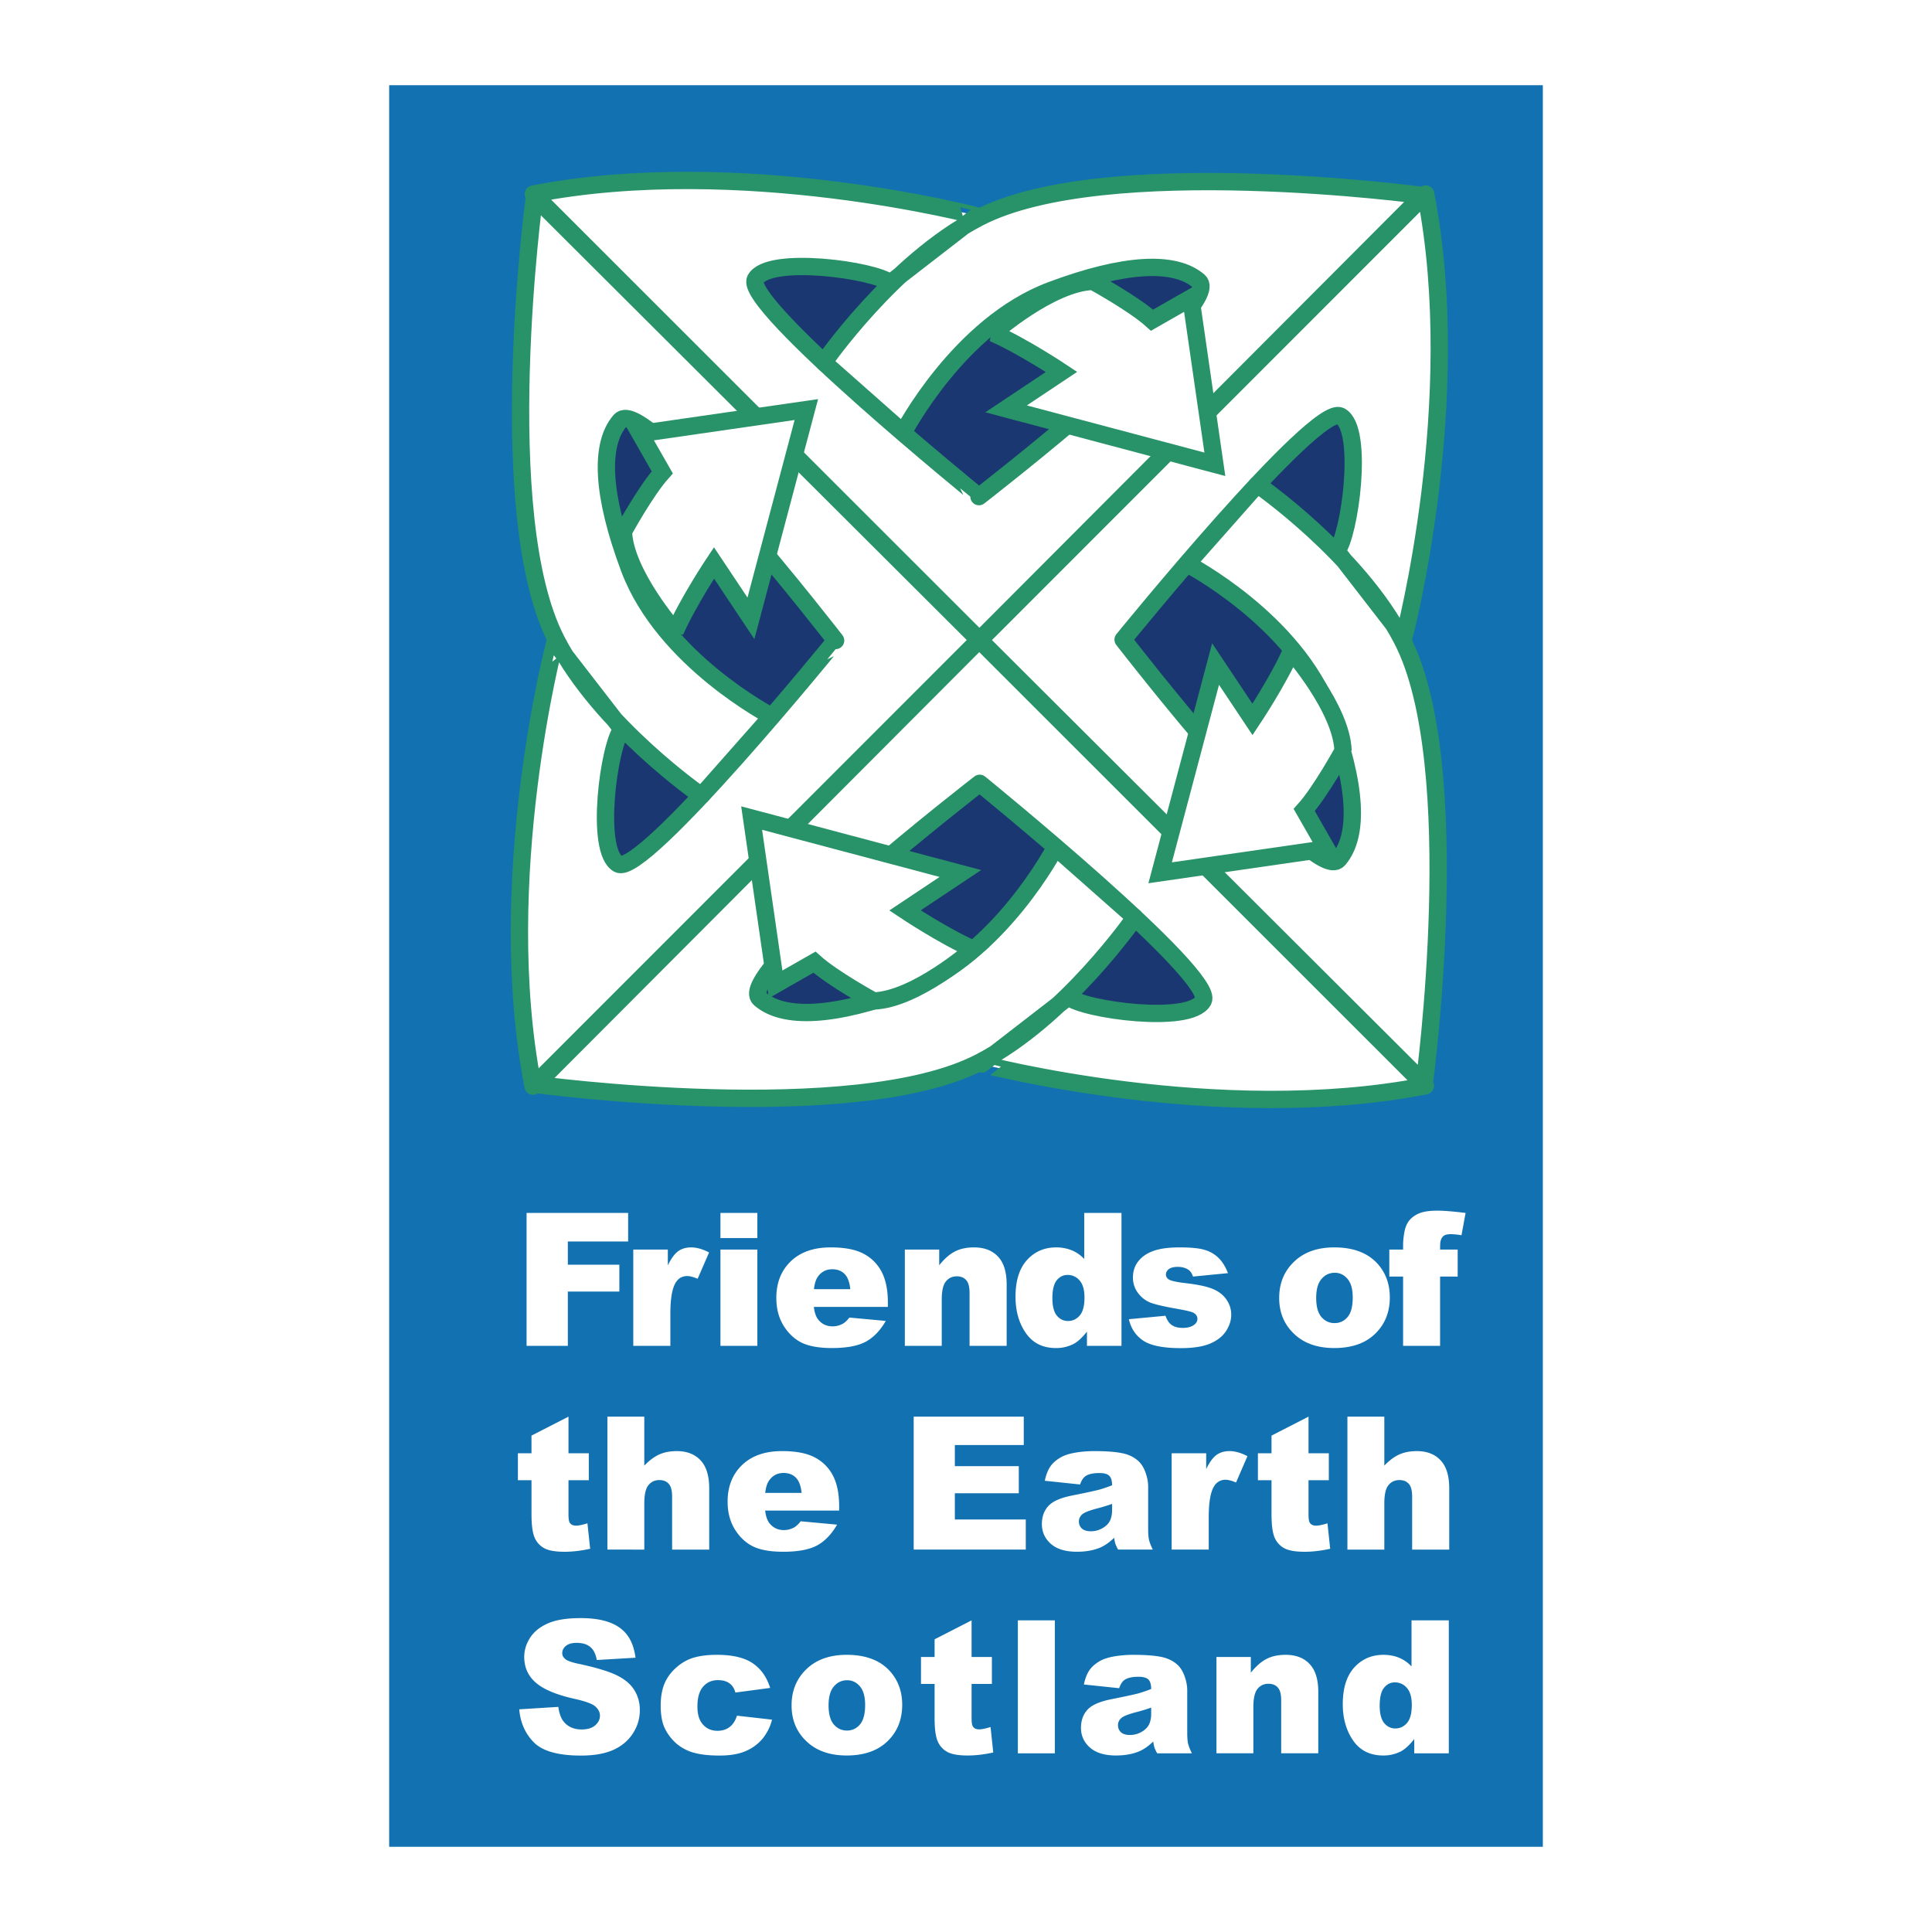
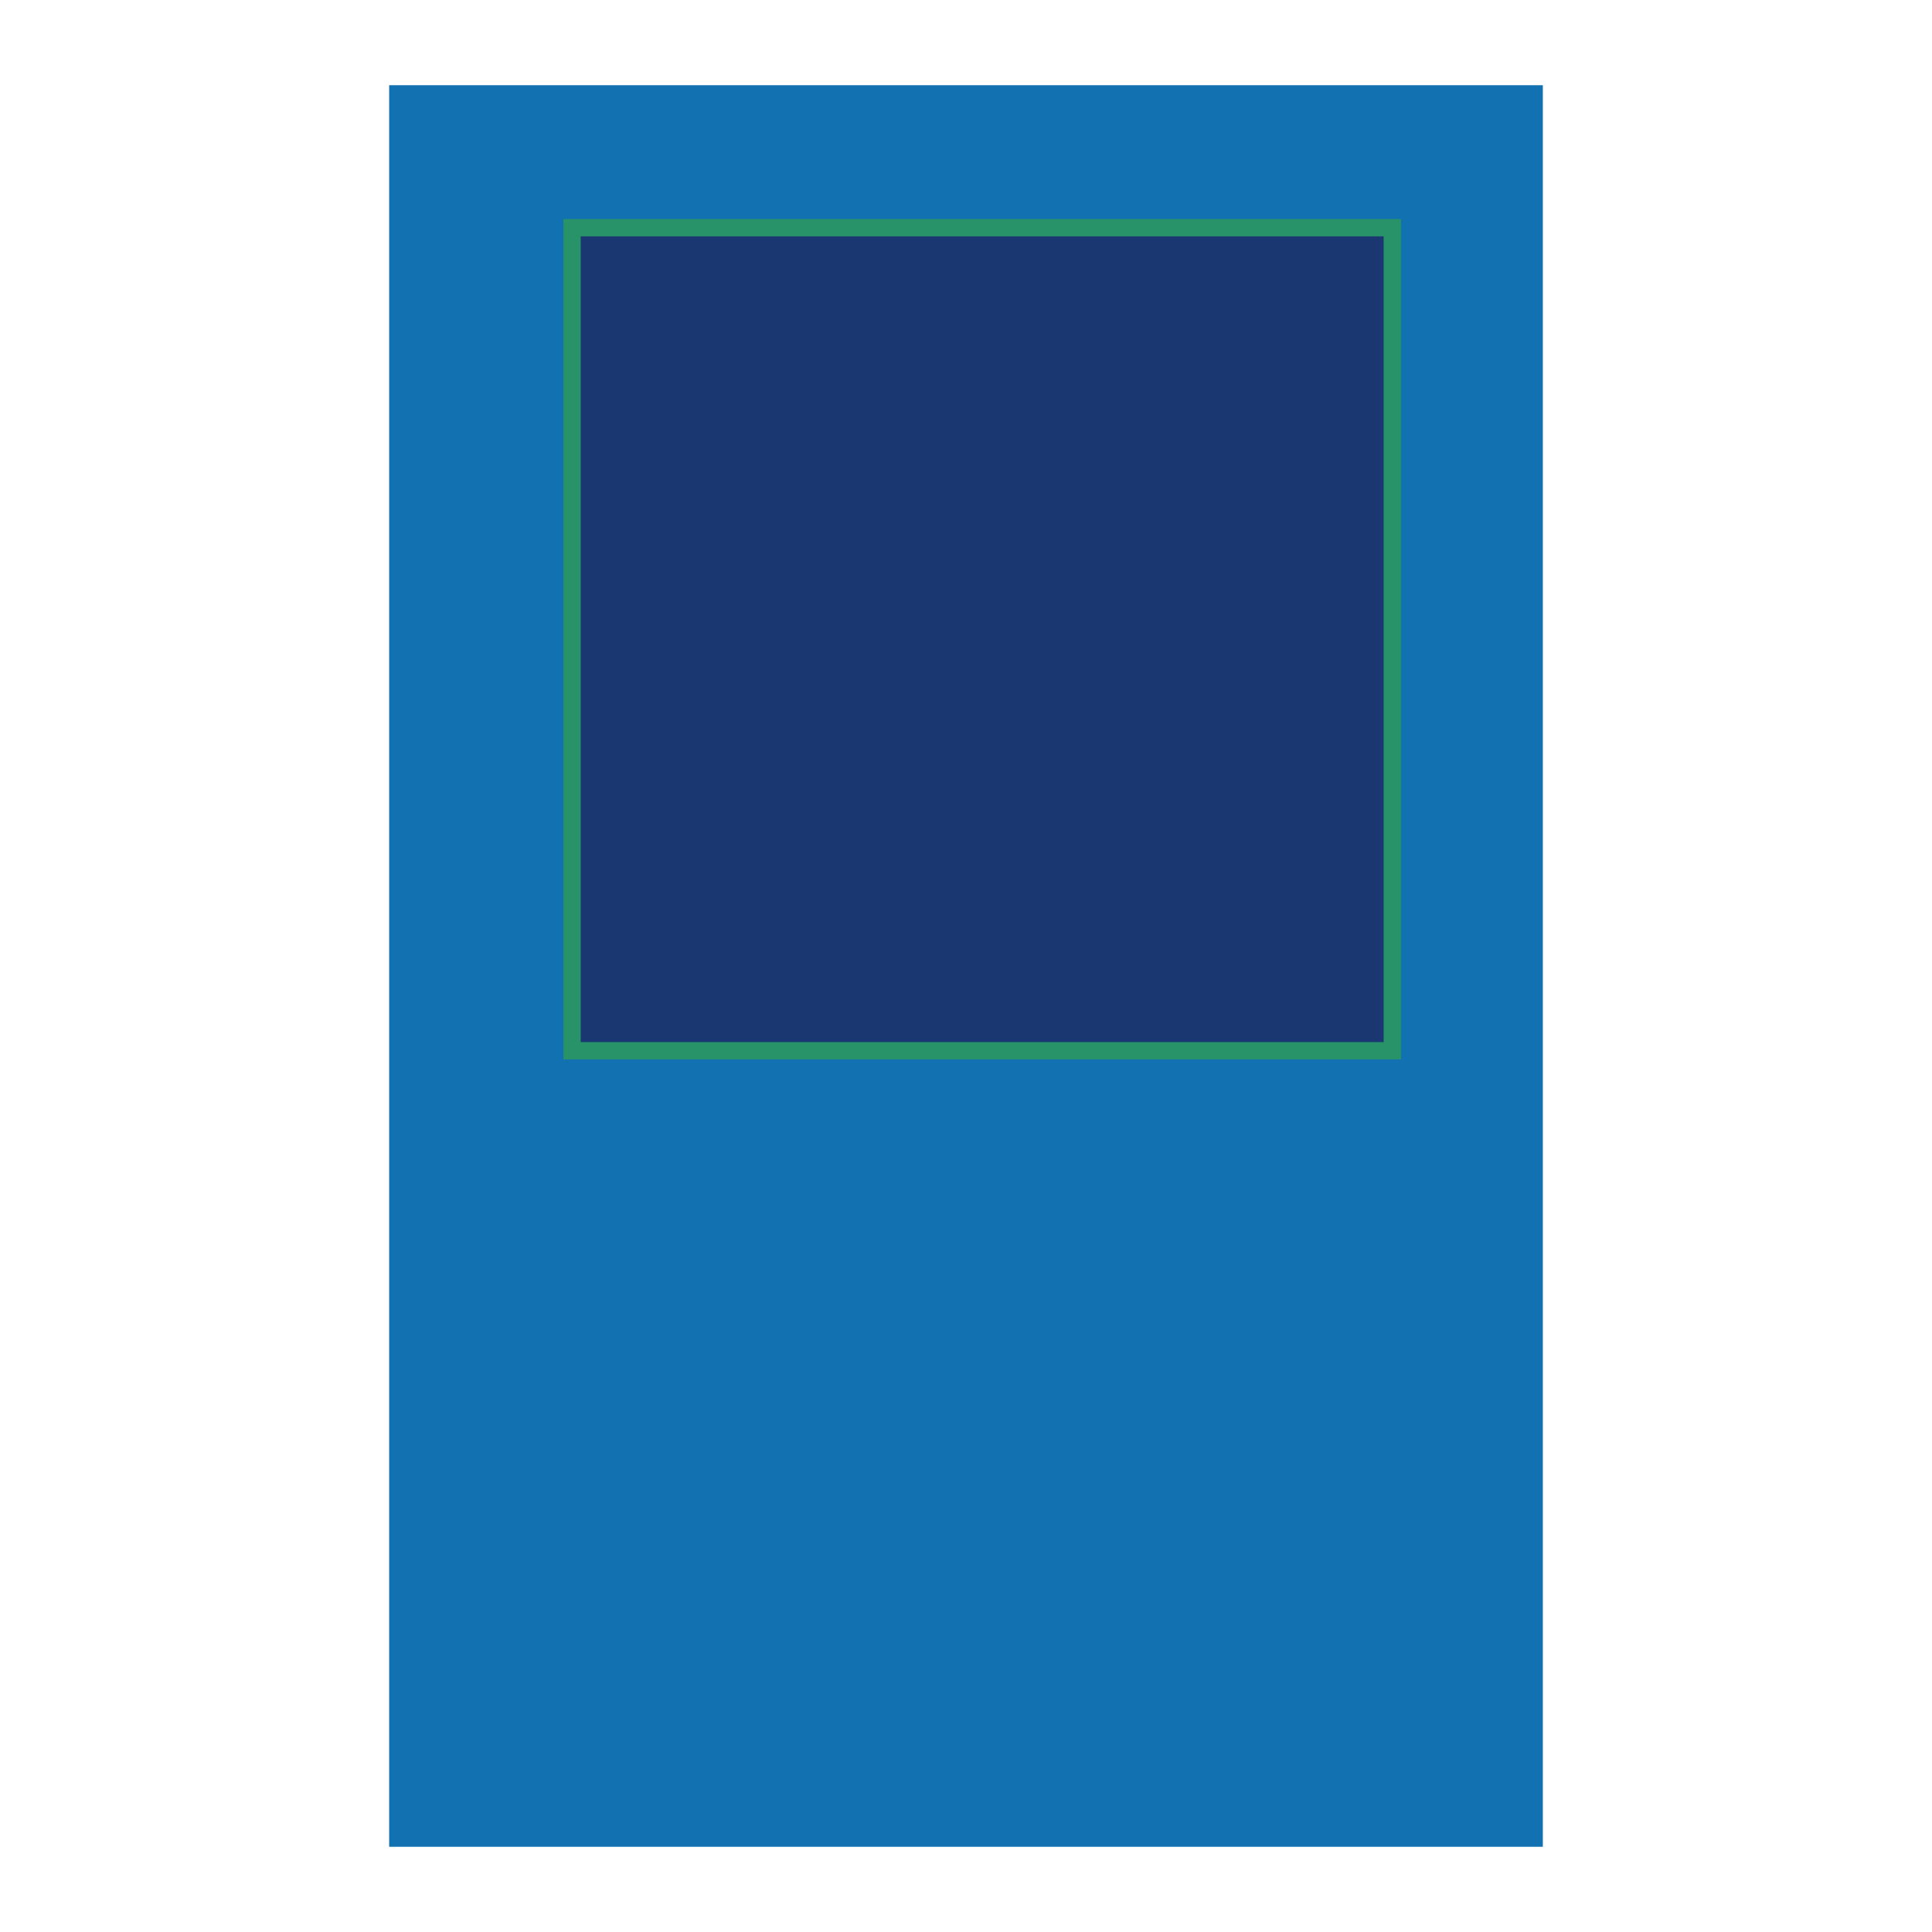
<svg xmlns="http://www.w3.org/2000/svg" width="2500" height="2500" viewBox="0 0 192.756 192.756">
  <g fill-rule="evenodd" clip-rule="evenodd">
-     <path fill="#fff" d="M0 0h192.756v192.756H0V0z" />
    <path fill="#1272b1" d="M38.827 8.504H153.93v175.748H38.827V8.504z" />
    <path fill="#1b3771" stroke="#289268" stroke-width="1.728" stroke-miterlimit="2.613" d="M57.073 22.717h81.839v82.117H57.073V22.717z" />
-     <path d="M53.208 19.364l44.508 44.491 44.238-44.353s-31.742-4.284-44.283 2.212C89.105 26.149 82.189 36.16 82.189 36.16l7.925 7.005s5.575-10.755 14.748-14.193c7.371-2.765 12.377-2.975 14.744-.922 2.764 2.396-21.934 21.498-21.934 21.498S74.035 30.343 75.368 27.866c1.291-2.396 11.981-.922 13.455.369l8.651-6.693c.001-.001-23.582-6.211-44.266-2.178zM142.236 19.352l-44.49 44.509 44.354 44.238s4.283-31.741-2.213-44.284c-4.436-8.565-14.445-15.483-14.445-15.483l-7.006 7.927s10.754 5.575 14.193 14.746c2.766 7.373 2.975 12.377.922 14.747-2.396 2.764-21.498-21.936-21.498-21.936s19.205-23.638 21.682-22.304c2.396 1.292.922 11.981-.369 13.457l6.695 8.651c0-.001 6.209-23.584 2.175-44.268zM142.207 108.333L97.699 63.842l-44.237 44.353s31.742 4.284 44.284-2.211c8.564-4.436 15.482-14.446 15.482-14.446l-7.926-7.005s-5.574 10.753-14.746 14.194c-7.373 2.764-12.378 2.975-14.745.922-2.766-2.396 21.934-21.498 21.934-21.498s23.637 19.205 22.303 21.682c-1.289 2.396-11.98.922-13.455-.368l-8.65 6.692c0-.002 23.58 6.209 44.264 2.176zM53.184 108.366l44.492-44.51-44.355-44.237s-4.283 31.742 2.213 44.285c4.436 8.565 14.447 15.483 14.447 15.483l7.004-7.925s-10.753-5.575-14.193-14.747c-2.766-7.372-2.975-12.377-.922-14.747 2.396-2.764 21.498 21.936 21.498 21.936S64.163 87.54 61.686 86.207c-2.396-1.291-.92-11.981.37-13.456l-6.696-8.652c-.001 0-6.208 23.582-2.176 44.267z" fill="#fff" stroke="#289268" stroke-width="1.728" stroke-linecap="round" stroke-linejoin="round" stroke-miterlimit="2.613" />
-     <path d="M109.043 28.073s4.055 2.212 5.896 3.871l3.871-2.211 2.396 16.589-20.828-5.53 5.529-3.687s-3.871-2.582-6.82-3.87c.001 0 5.724-5.027 9.956-5.162zM87.156 99.867s-4.056-2.212-5.898-3.87l-3.871 2.211-2.396-16.589 20.828 5.53-5.529 3.686s3.87 2.581 6.819 3.871c0 0-5.724 5.025-9.953 5.161zM62.202 53.028s2.212-4.056 3.872-5.9l-2.212-3.869 16.587-2.397-5.528 20.83-3.687-5.53s-2.58 3.871-3.87 6.82c0-.001-5.028-5.724-5.162-9.954zM133.996 74.913s-2.213 4.055-3.873 5.898l2.215 3.871-16.59 2.396 5.529-20.828 3.686 5.53s2.58-3.872 3.871-6.821c0 0 5.027 5.724 5.162 9.954z" fill="#fff" stroke="#289268" stroke-width="1.728" stroke-miterlimit="2.613" />
-     <path d="M51.805 170.54l3.9-.244c.084.633.256 1.115.515 1.447.423.536 1.026.805 1.811.805.584 0 1.033-.135 1.347-.406.32-.278.48-.598.48-.96 0-.343-.151-.65-.453-.921-.302-.273-1.002-.528-2.099-.771-1.798-.404-3.079-.94-3.845-1.61-.771-.668-1.158-1.521-1.158-2.561 0-.681.197-1.323.588-1.926.399-.609.992-1.086 1.782-1.43.797-.35 1.884-.524 3.266-.524 1.695 0 2.987.315 3.872.949.893.628 1.423 1.628 1.593 3.003l-3.863.227c-.104-.598-.321-1.031-.651-1.301-.326-.272-.778-.408-1.358-.408-.476 0-.835.104-1.076.308a.91.91 0 0 0-.362.731c0 .212.1.402.298.57.192.175.651.34 1.375.488 1.792.387 3.073.779 3.845 1.178.777.391 1.341.88 1.691 1.465.357.584.534 1.24.534 1.963 0 .852-.235 1.635-.707 2.352-.469.719-1.128 1.264-1.971 1.638-.844.368-1.909.552-3.193.552-2.255 0-3.818-.435-4.687-1.303-.868-.869-1.36-1.973-1.474-3.311zM73.527 171.173l3.5.397a4.919 4.919 0 0 1-.949 1.901 4.423 4.423 0 0 1-1.692 1.238c-.681.297-1.549.443-2.605.443-1.019 0-1.87-.094-2.551-.281a4.532 4.532 0 0 1-1.747-.921 4.732 4.732 0 0 1-1.148-1.502c-.279-.573-.417-1.334-.417-2.28 0-.989.168-1.812.506-2.469a4.454 4.454 0 0 1 1.013-1.295 4.652 4.652 0 0 1 1.322-.859c.716-.296 1.637-.442 2.758-.443 1.567 0 2.762.281 3.582.842.827.562 1.405 1.381 1.738 2.46l-3.466.462c-.108-.409-.308-.718-.596-.923-.284-.212-.668-.315-1.149-.315-.61 0-1.104.219-1.484.659-.374.436-.561 1.095-.561 1.981 0 .79.187 1.391.561 1.801.374.41.851.614 1.429.614.482 0 .886-.123 1.212-.371.334-.246.582-.625.744-1.139zM78.976 170.151c0-1.466.495-2.672 1.483-3.62.988-.952 2.325-1.428 4.008-1.429 1.924 0 3.378.558 4.36 1.674.79.899 1.185 2.005 1.185 3.32 0 1.479-.492 2.69-1.475 3.637-.977.94-2.33 1.412-4.062 1.412-1.544 0-2.792-.393-3.746-1.177-1.168-.969-1.753-2.242-1.753-3.817zm3.691-.01c0 .857.171 1.491.516 1.901.35.41.787.614 1.312.614a1.62 1.62 0 0 0 1.302-.606c.344-.404.517-1.052.517-1.943 0-.834-.173-1.451-.517-1.855-.343-.41-.77-.615-1.275-.615-.536 0-.979.208-1.329.624-.352.409-.526 1.037-.526 1.88zM96.935 161.665v3.654h2.026v2.687h-2.026v3.411c0 .41.039.683.118.814.121.206.332.308.633.308.271 0 .652-.078 1.141-.235l.271 2.541c-.912.2-1.762.301-2.552.301-.916 0-1.592-.118-2.026-.354a2.159 2.159 0 0 1-.967-1.066c-.206-.482-.308-1.261-.308-2.334v-3.385h-1.358v-2.687h1.358v-1.764l3.69-1.891zM101.551 161.665h3.691v13.263h-3.691v-13.263zM111.658 168.432l-3.52-.371c.133-.614.322-1.097.57-1.446.252-.356.615-.664 1.084-.924.338-.187.803-.331 1.393-.435a11.425 11.425 0 0 1 1.92-.153c1.104 0 1.99.063 2.66.189.668.122 1.227.379 1.674.77.312.271.559.658.742 1.159.18.494.27.968.27 1.419v4.242c0 .453.027.81.082 1.069.061.253.188.578.379.977h-3.455a3.611 3.611 0 0 1-.271-.561 4.145 4.145 0 0 1-.127-.615c-.48.464-.961.796-1.438.994-.652.266-1.408.397-2.271.399-1.146 0-2.018-.266-2.613-.798-.594-.53-.887-1.184-.887-1.962 0-.729.213-1.33.643-1.801.428-.47 1.217-.819 2.369-1.05 1.383-.276 2.277-.47 2.688-.578a13.98 13.98 0 0 0 1.303-.443c0-.453-.096-.771-.279-.95-.188-.181-.518-.271-.988-.271-.604 0-1.055.096-1.357.288-.237.151-.426.437-.571.852zm3.194 1.935c-.508.182-1.035.342-1.584.479-.748.2-1.221.396-1.42.589a.92.92 0 0 0-.307.679c0 .29.098.527.299.715.203.181.502.271.895.271.41 0 .791-.1 1.141-.299.354-.199.605-.441.75-.725.15-.289.227-.663.227-1.121v-.588h-.001zM121.365 165.319h3.43v1.566c.512-.64 1.031-1.095 1.557-1.367.523-.277 1.162-.415 1.918-.416 1.02 0 1.814.306 2.389.914.578.604.867 1.539.867 2.805v6.106h-3.701v-5.284c0-.603-.109-1.027-.334-1.275-.223-.254-.537-.38-.939-.38-.447 0-.809.17-1.086.507-.277.339-.418.944-.418 1.818v4.614h-3.682v-9.608h-.001zM144.547 161.665v13.263H141.1v-1.421c-.484.604-.924 1.011-1.32 1.221a3.782 3.782 0 0 1-1.775.418c-1.307 0-2.309-.499-3.002-1.493-.688-.996-1.033-2.205-1.033-3.628 0-1.593.381-2.812 1.141-3.655.766-.844 1.738-1.266 2.914-1.267.572 0 1.09.097 1.555.289.471.193.887.483 1.248.869v-4.596h3.719zm-3.693 8.432c0-.754-.158-1.315-.479-1.684a1.54 1.54 0 0 0-1.211-.561c-.43 0-.787.178-1.078.535-.289.354-.434.951-.434 1.79 0 .784.148 1.36.443 1.728.301.362.672.544 1.113.544.469 0 .861-.185 1.176-.553.313-.368.47-.967.47-1.799zM56.718 141.339v3.656h2.027v2.687h-2.027v3.41c0 .41.038.682.118.814.12.205.332.308.633.308.271 0 .651-.078 1.14-.234l.271 2.541c-.911.2-1.761.299-2.549.299-.918 0-1.593-.118-2.027-.353a2.169 2.169 0 0 1-.968-1.068c-.206-.481-.308-1.26-.308-2.334v-3.383H51.67v-2.687h1.356v-1.765l3.692-1.891zM60.599 141.339h3.682v4.887c.5-.519.998-.89 1.493-1.113.495-.223 1.079-.335 1.754-.335 1.001 0 1.789.305 2.361.913.58.611.869 1.546.869 2.806v6.106h-3.7v-5.283c0-.604-.112-1.028-.334-1.275-.224-.254-.538-.38-.941-.38-.446 0-.807.168-1.085.506-.277.338-.416.943-.416 1.819v4.613H60.6v-13.264h-.001zM83.721 150.712H76.34c.067.592.226 1.031.48 1.32.355.417.819.625 1.393.625.361 0 .706-.091 1.031-.271.198-.116.413-.317.642-.607l3.628.335c-.555.965-1.225 1.658-2.007 2.082-.786.415-1.909.623-3.375.623-1.273 0-2.274-.179-3.004-.533-.73-.363-1.336-.933-1.819-1.711-.477-.783-.715-1.703-.715-2.759 0-1.502.48-2.717 1.438-3.646.965-.93 2.294-1.394 3.991-1.394 1.375 0 2.46.207 3.256.625a4.199 4.199 0 0 1 1.818 1.81c.417.79.625 1.817.625 3.084v.417h-.001zm-3.744-1.764c-.073-.712-.265-1.221-.58-1.529-.308-.308-.715-.461-1.221-.461-.586 0-1.052.231-1.402.697-.225.288-.366.721-.426 1.293h3.629zM91.159 141.339h10.982v2.833h-6.875v2.107h6.379v2.705h-6.379v2.616h7.076v3.003H91.159v-13.264zM107.758 148.107l-3.518-.371c.131-.616.322-1.099.57-1.448.252-.355.615-.662 1.086-.922.336-.188.801-.332 1.393-.435.59-.102 1.23-.154 1.918-.154 1.104 0 1.99.063 2.66.19.67.12 1.225.377 1.672.77.312.271.561.656.742 1.156.182.496.271.969.271 1.421v4.243c0 .452.027.809.082 1.067.061.253.188.579.381.978h-3.459a3.885 3.885 0 0 1-.27-.561 4.412 4.412 0 0 1-.127-.616c-.482.466-.961.796-1.438.996-.652.265-1.41.397-2.27.397-1.148 0-2.02-.266-2.615-.796-.592-.531-.887-1.185-.887-1.963 0-.729.213-1.33.643-1.801.428-.471 1.217-.82 2.369-1.049 1.381-.277 2.277-.47 2.688-.579.41-.114.844-.262 1.303-.443 0-.452-.094-.77-.281-.949-.188-.182-.516-.272-.986-.272-.604 0-1.057.097-1.355.29-.236.151-.428.433-.572.851zm3.195 1.935c-.508.182-1.035.343-1.584.48-.748.199-1.221.395-1.422.587-.203.2-.307.426-.307.681 0 .288.1.527.301.714.203.18.502.271.895.271.41 0 .789-.101 1.141-.299.355-.198.604-.441.748-.724.152-.29.227-.664.229-1.122v-.588h-.001zM116.896 144.995h3.445v1.574c.332-.682.674-1.149 1.023-1.403.355-.259.793-.389 1.311-.389.543 0 1.139.17 1.783.506l-1.139 2.626c-.436-.184-.779-.272-1.033-.272a1.27 1.27 0 0 0-1.121.597c-.381.561-.57 1.61-.57 3.148v3.221h-3.699v-9.608zM130.551 141.339v3.656h2.025v2.687h-2.025v3.41c0 .41.039.682.117.814.121.205.332.308.633.308.271 0 .652-.078 1.141-.234l.271 2.541c-.912.2-1.762.299-2.551.299-.918 0-1.592-.118-2.027-.353a2.18 2.18 0 0 1-.969-1.068c-.203-.481-.307-1.26-.307-2.334v-3.383h-1.357v-2.687h1.357v-1.765l3.692-1.891zM134.432 141.339h3.682v4.887c.5-.519.998-.89 1.492-1.113.494-.223 1.08-.335 1.756-.335 1.002 0 1.789.305 2.361.913.578.611.867 1.546.867 2.806v6.106h-3.699v-5.283c0-.604-.111-1.028-.334-1.275-.225-.254-.537-.38-.941-.38-.447 0-.809.168-1.086.506s-.416.943-.416 1.819v4.613h-3.682v-13.264zM52.537 121.015H62.67v2.849h-6.016v2.317h5.139v2.677h-5.139v5.418h-4.117v-13.261zM63.183 124.67h3.447v1.574c.333-.683.673-1.149 1.022-1.403.355-.259.793-.388 1.312-.388.543 0 1.136.168 1.781.506l-1.14 2.623c-.433-.181-.778-.271-1.03-.271-.483 0-.857.198-1.122.597-.38.562-.57 1.61-.57 3.148v3.22h-3.701v-9.606h.001zM71.879 121.015h3.682v2.506h-3.682v-2.506zm0 3.655h3.682v9.608h-3.682v-9.608zM88.582 130.388H81.2c.065.592.224 1.03.478 1.32.357.416.821.623 1.394.623.362 0 .706-.09 1.032-.271.199-.114.413-.316.643-.606l3.626.335c-.555.965-1.224 1.658-2.008 2.08-.784.418-1.909.625-3.375.625-1.273 0-2.274-.179-3.003-.533-.73-.362-1.335-.933-1.818-1.711-.477-.782-.714-1.703-.714-2.759 0-1.502.479-2.717 1.438-3.646.966-.929 2.295-1.393 3.989-1.393 1.376 0 2.461.207 3.258.623a4.23 4.23 0 0 1 1.819 1.811c.415.79.624 1.817.624 3.085v.417h-.001zm-3.747-1.765c-.072-.712-.265-1.222-.578-1.529-.308-.307-.715-.461-1.221-.461-.585 0-1.054.231-1.403.696-.223.29-.365.722-.424 1.294h3.626zM90.276 124.67h3.428v1.564c.512-.64 1.031-1.095 1.556-1.366.524-.276 1.163-.415 1.919-.415 1.018 0 1.814.304 2.387.913.58.603.869 1.537.869 2.805v6.105h-3.702v-5.282c0-.603-.11-1.029-.335-1.275-.223-.254-.536-.38-.939-.38-.448 0-.809.168-1.085.506-.278.338-.416.943-.416 1.818v4.613h-3.682v-9.606zM111.891 121.015v13.262h-3.445v-1.421c-.482.604-.924 1.011-1.322 1.223a3.779 3.779 0 0 1-1.773.416c-1.309 0-2.311-.497-3.002-1.493-.688-.994-1.031-2.205-1.031-3.627 0-1.592.379-2.811 1.139-3.655.766-.845 1.736-1.266 2.912-1.266a4.04 4.04 0 0 1 1.559.289c.471.193.885.481 1.246.869v-4.597h3.717zm-3.692 8.431c0-.753-.16-1.314-.479-1.683a1.527 1.527 0 0 0-1.213-.562c-.428 0-.787.179-1.076.533-.289.357-.434.955-.434 1.793 0 .783.146 1.359.441 1.728.303.362.674.542 1.113.542.471 0 .863-.185 1.176-.553.316-.365.472-.966.472-1.798zM112.627 131.618l3.654-.345c.15.435.361.745.635.932.271.187.631.279 1.084.279.496 0 .879-.104 1.148-.315.213-.156.316-.353.318-.588 0-.265-.139-.471-.416-.615-.199-.103-.729-.229-1.584-.38-1.277-.223-2.168-.428-2.67-.614a2.882 2.882 0 0 1-1.256-.969 2.518 2.518 0 0 1-.506-1.547c0-.633.182-1.179.551-1.638.367-.458.873-.799 1.52-1.022.646-.229 1.512-.343 2.598-.343 1.145 0 1.99.087 2.531.262a3.275 3.275 0 0 1 1.367.813c.367.368.672.867.914 1.493l-3.492.343c-.092-.307-.242-.533-.453-.678-.289-.193-.639-.29-1.049-.29-.416 0-.721.077-.914.228-.186.144-.281.322-.281.534 0 .234.121.413.361.533.242.12.768.229 1.576.326 1.223.138 2.133.332 2.73.578.598.247 1.053.601 1.367 1.059.318.459.479.962.48 1.512 0 .554-.17 1.094-.508 1.617-.332.525-.859.945-1.582 1.259-.719.307-1.699.461-2.941.461-1.756 0-3.006-.249-3.754-.751-.741-.501-1.215-1.212-1.428-2.134zM127.625 129.5c0-1.466.494-2.671 1.484-3.618.988-.952 2.324-1.429 4.006-1.429 1.926 0 3.379.558 4.361 1.673.791.898 1.186 2.006 1.186 3.32 0 1.478-.492 2.689-1.475 3.636-.977.942-2.332 1.412-4.062 1.412-1.543 0-2.793-.392-3.744-1.176-1.17-.97-1.756-2.244-1.756-3.818zm3.691-.009c0 .856.172 1.49.516 1.899.35.41.787.616 1.311.616.531 0 .967-.201 1.305-.606.344-.404.514-1.053.514-1.945 0-.832-.17-1.451-.514-1.854-.346-.41-.77-.616-1.275-.616-.537 0-.98.209-1.33.624-.353.412-.527 1.037-.527 1.882zM143.678 124.67h1.754v2.694h-1.754v6.912h-3.691v-6.912h-1.375v-2.694h1.375v-.435c0-.392.041-.823.127-1.293.084-.472.24-.854.469-1.15.236-.301.562-.541.979-.723.422-.188 1.037-.281 1.846-.281.646 0 1.582.075 2.814.227l-.408 2.227a6.822 6.822 0 0 0-1.068-.109c-.332 0-.568.057-.715.171-.145.109-.246.284-.307.524-.033.133-.046.413-.046.842z" fill="#fff" />
  </g>
</svg>